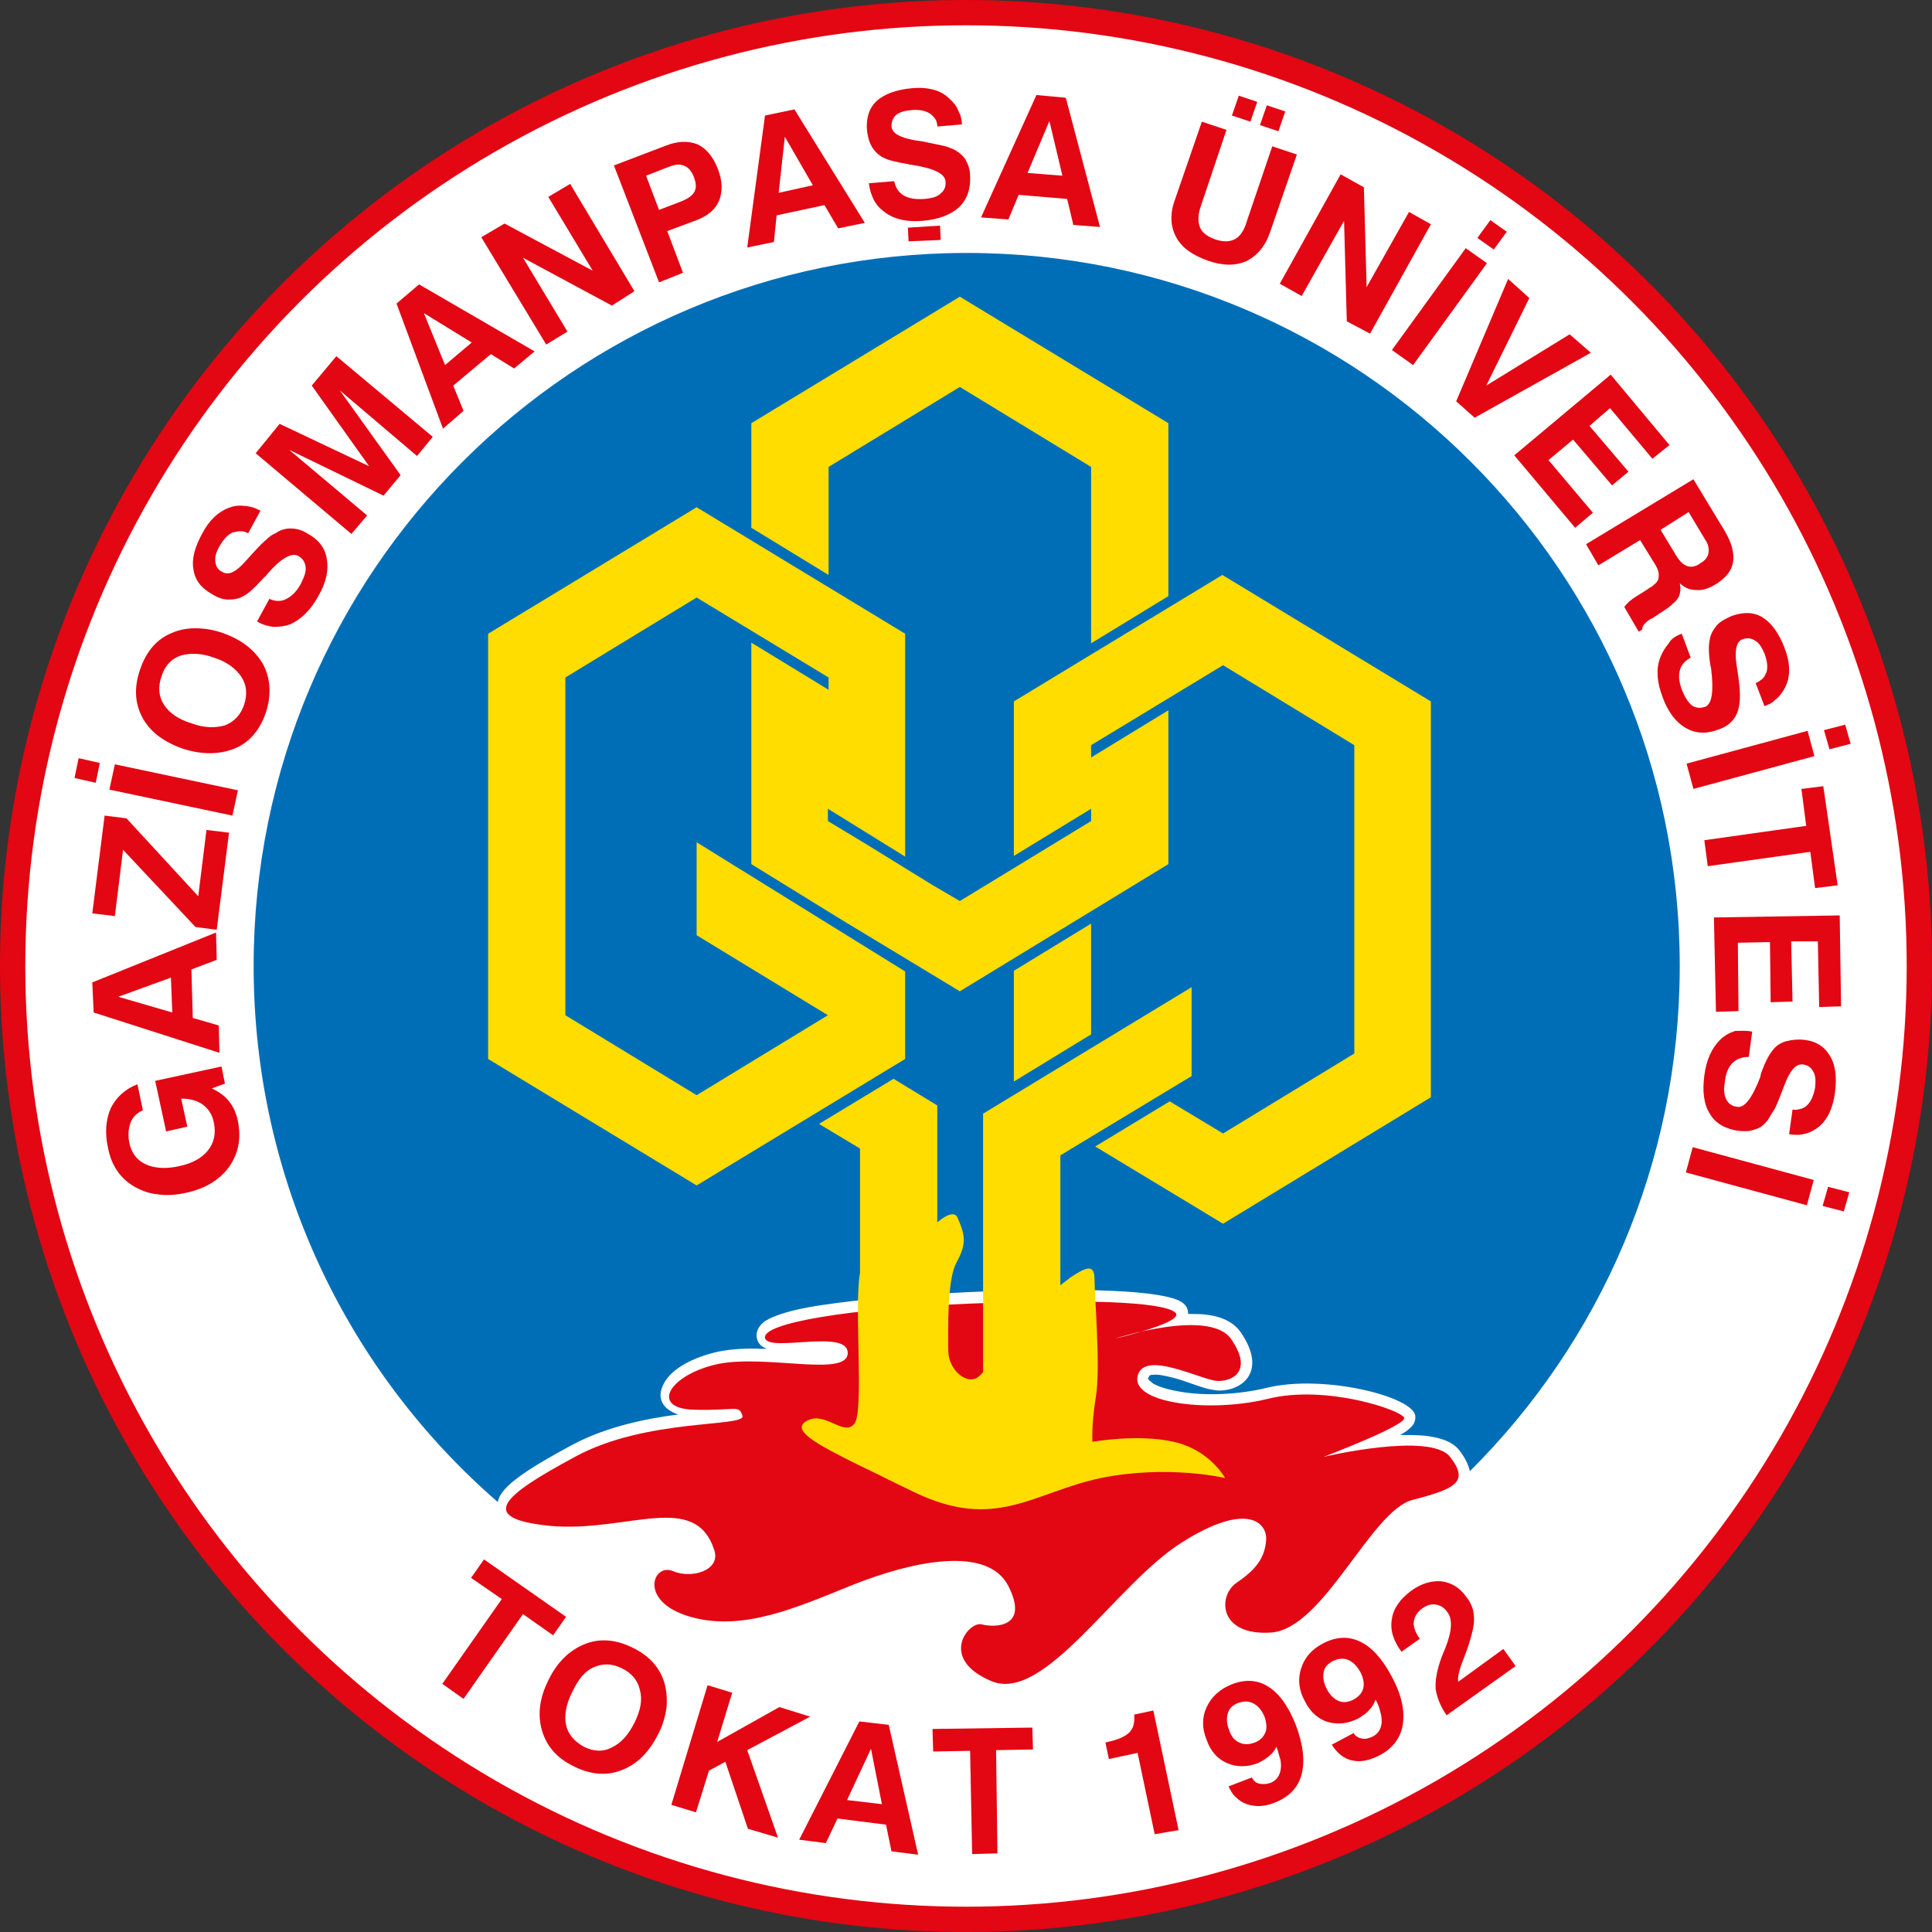
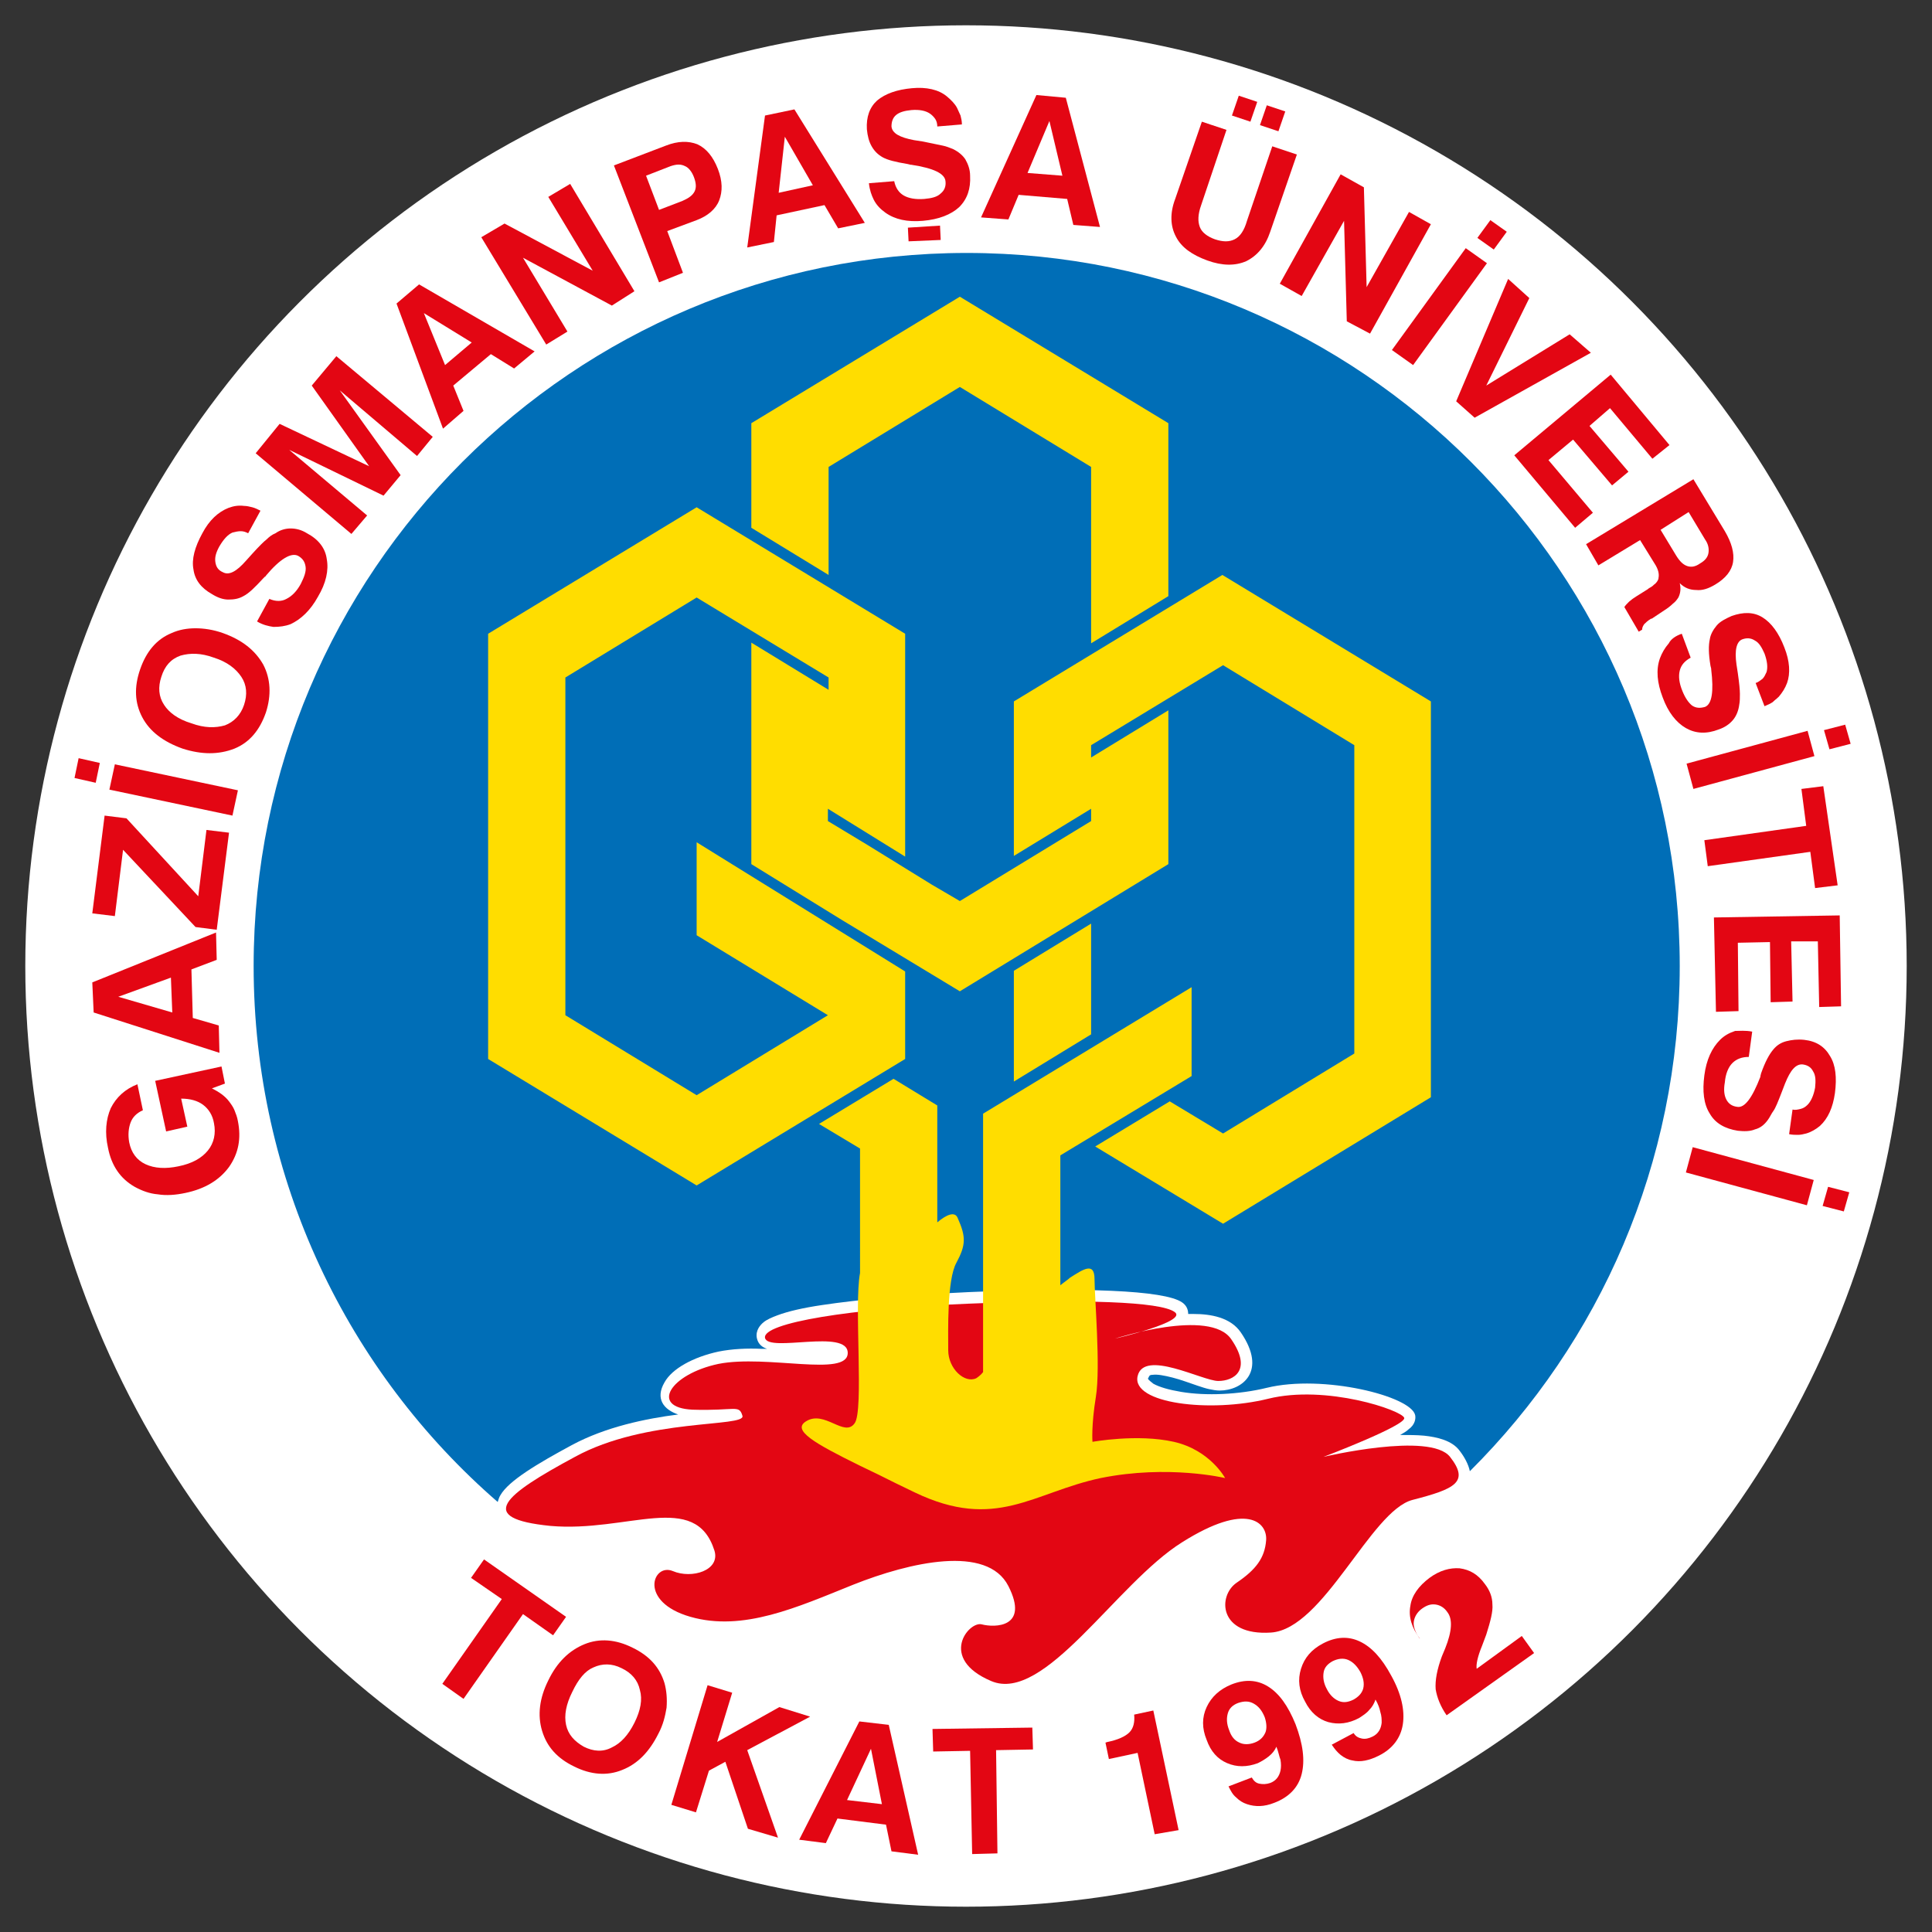
<svg xmlns="http://www.w3.org/2000/svg" version="1.1" x="0px" y="0px" viewBox="0 0 282.6 282.6" style="enable-background:new 0 0 282.6 282.6;" xml:space="preserve">
  <rect x="0" y="0" width="282.6" height="282.6" fill="#333333" stroke="none" />
  <style type="text/css">
	.st0{fill:#E30613;}
	.st1{fill:#FFFFFF;}
	.st2{fill:#006EB7;}
	.st3{fill-rule:evenodd;clip-rule:evenodd;fill:#E30613;}
	.st4{fill:#FFDD00;}
</style>
  <g id="Background">
</g>
  <g id="Guides">
</g>
  <g id="Foreground">
    <g>
      <g>
-         <ellipse transform="matrix(1 -6.493052e-03 6.493052e-03 1 -0.915 0.92)" class="st0" cx="141.3" cy="141.3" rx="141.3" ry="141.3" />
-       </g>
+         </g>
      <ellipse class="st1" cx="141.3" cy="141.3" rx="137.6" ry="137.6" />
      <path class="st2" d="M37.1,141.3c0-57.6,46.7-104.3,104.3-104.3s104.3,46.7,104.3,104.3c0,28.9-11.7,55-30.7,73.9    c-0.2-1-0.8-2.1-1.5-3c-1.1-1.5-3.3-2-5.2-2.2c-1.1-0.1-2.2-0.1-3.5-0.1c0.5-0.3,0.9-0.5,1.2-0.8c1-0.7,1.1-1.6,1-2.1    c-0.6-2.8-13.5-6-21.7-4c-4.1,1-8.9,1.2-12.5,0.6c-1.8-0.3-3.2-0.7-4.1-1.2c-0.4-0.3-0.6-0.5-0.7-0.6c-0.1-0.1-0.1-0.2,0-0.3    c0.1-0.2,0.1-0.4,0.6-0.4c0.7-0.1,1.7,0.1,2.9,0.4c1.2,0.3,2.5,0.8,3.7,1.2c0.6,0.2,1.2,0.4,1.7,0.5c0.5,0.1,1,0.2,1.5,0.2    c3.3,0,7-2.8,3.1-8.5c-1.5-2.2-4.4-2.7-6.9-2.7c-0.3,0-0.6,0-0.8,0c0-0.7-0.3-1.3-0.9-1.7c-2.6-1.8-14.5-2.2-31.2-1.5    c-8.6,0.4-16.2,1.1-21.5,1.9c-2.7,0.4-4.9,0.9-6.5,1.5c-0.8,0.3-1.5,0.6-2,1c-0.5,0.4-1.2,1.2-1,2.3c0.2,1,0.9,1.4,1.5,1.6l-0.8,0    c-2.1-0.1-4.3,0-6.3,0.4c-3.7,0.8-6.8,2.5-7.9,4.5c-1.4,2.4-0.1,4,2,4.7c-4.7,0.6-10.6,1.8-15.6,4.5c-5,2.7-9.2,5.2-10.4,7.3    c-0.2,0.3-0.3,0.7-0.4,1C50.9,200.7,37.1,172.6,37.1,141.3z" />
      <path class="st3" d="M104.5,226.8c0.9,2.9-3.3,4.2-6.1,3c-2.9-1.2-5.1,4.5,2.6,6.7s15.6-1.4,23.8-4.7c8.3-3.3,19.6-5.9,22.7,0.2    c3.1,6.1-2,6.1-3.9,5.6c-1.9-0.5-6.4,5,1.4,8.3s18.3-14.3,27.9-20.3c9.5-6,12.5-2.9,12.3-0.3s-1.5,4.3-4.3,6.2    c-2.8,1.9-2.7,7.8,5,7.3c7.7-0.5,14.6-17.8,20.7-19.4c6.2-1.6,8.4-2.6,5.5-6.3s-18.5,0-18.5,0s12.1-4.6,11.8-5.7    s-11.4-4.9-19.9-2.8c-8.5,2.1-20,0.7-19.1-3.3c0.9-4,9.5,0.7,11.8,0.7c2.3,0,5-1.6,1.9-6.1c-3.1-4.6-17-0.1-17-0.1    s10.8-2.5,8.7-3.9c-2.1-1.5-13.2-1.9-30.3-1.2c-17,0.7-30,2.8-29.6,5c0.5,2.2,12.1-1.4,12.1,2.2c0,3.6-11.8,0.2-18.9,1.6    c-7.1,1.5-10.1,6.4-3.8,6.7c6.3,0.2,6.8-0.8,7.3,0.9c0.5,1.7-14.1,0.3-24.5,6c-10.4,5.6-14.6,9-3.6,10.1    C91.8,224.2,101.7,218,104.5,226.8z" />
      <g>
        <path class="st3" d="M31,159.2c1,0.5,1.9,1.1,2.5,1.9c0.3,0.4,0.6,0.8,0.8,1.3c0.2,0.5,0.4,1,0.5,1.6c0.5,2.5,0.1,4.7-1.3,6.7     c-1.4,1.9-3.5,3.2-6.4,3.8c-1.4,0.3-2.8,0.4-4,0.2c-1.2-0.1-2.3-0.5-3.4-1.1c-2.1-1.2-3.4-3.1-3.9-5.7c-0.5-2.2-0.3-4.2,0.4-5.8     c0.8-1.6,2.1-2.8,3.9-3.5l0.8,3.8c-0.9,0.4-1.5,1-1.8,1.8c-0.3,0.8-0.4,1.8-0.2,2.9c0.3,1.5,1.1,2.6,2.4,3.2     c1.3,0.6,2.9,0.7,4.8,0.3c2-0.4,3.4-1.2,4.3-2.3c0.9-1.1,1.2-2.5,0.9-4c-0.2-1.2-0.8-2.1-1.6-2.7c-0.8-0.6-1.9-0.9-3.2-0.9     l0.9,4.1l-3.1,0.7l-1.6-7.4l9.7-2.1l0.5,2.5L31,159.2z" />
        <path class="st3" d="M17.3,145.8l7.9,2.3L25,143L17.3,145.8z M13.7,148.1l-0.2-4.4l18.1-7.3l0.1,4l-3.7,1.4l0.2,7.1l3.8,1.1     l0.1,4L13.7,148.1z" />
        <polygon class="st3" points="31.7,136 28.6,135.6 18,124.3 16.8,134 13.5,133.6 15.3,119.3 18.5,119.7 29,131.1 30.2,121.4      33.5,121.8    " />
        <path class="st3" d="M34,119.3l-18-3.8l0.8-3.7l18,3.8L34,119.3z M14,114.5l-3.1-0.7l0.6-2.9l3.1,0.7L14,114.5z" />
        <path class="st3" d="M28,105.8c1.9,0.7,3.5,0.7,4.9,0.3c1.3-0.5,2.3-1.5,2.8-3c0.5-1.5,0.4-2.9-0.4-4.1c-0.8-1.2-2.1-2.2-4-2.8     c-1.9-0.7-3.5-0.7-4.9-0.3c-1.4,0.5-2.3,1.5-2.8,3.1c-0.5,1.5-0.4,2.9,0.4,4.1C24.7,104.2,26,105.2,28,105.8z M26.7,109.5     c-2.8-1-4.8-2.5-5.9-4.6c-1.1-2.1-1.2-4.4-0.3-7c0.9-2.6,2.4-4.4,4.6-5.3c1.1-0.5,2.3-0.7,3.5-0.7c1.2,0,2.6,0.2,4,0.7     c2.8,1,4.7,2.5,5.9,4.6c1.1,2.1,1.2,4.5,0.4,7c-0.9,2.6-2.4,4.4-4.6,5.3C32,110.4,29.5,110.4,26.7,109.5z" />
        <path class="st3" d="M37.6,90.9l1.8-3.3c0.9,0.4,1.8,0.4,2.5,0c0.8-0.4,1.5-1.1,2.1-2.2c0.5-1,0.8-1.8,0.7-2.5     c-0.1-0.7-0.4-1.2-1.1-1.6c-1-0.5-2.6,0.4-4.7,2.9c0,0.1,0,0.1-0.1,0.1l-0.3,0.3c-1.2,1.3-2.1,2.2-2.9,2.6     c-0.7,0.4-1.4,0.5-2.2,0.5c-0.8,0-1.6-0.3-2.4-0.8c-1.6-0.9-2.5-2.1-2.7-3.6c-0.3-1.5,0.2-3.3,1.3-5.3c1-1.9,2.3-3.1,3.8-3.7     c0.8-0.3,1.5-0.4,2.3-0.3c0.4,0,0.8,0.1,1.2,0.2c0.4,0.1,0.8,0.3,1.2,0.5L36.3,78c-0.4-0.2-0.7-0.3-1.1-0.3     c-0.4,0-0.8,0.1-1.2,0.2c-0.7,0.3-1.3,1-1.9,2c-0.5,0.9-0.7,1.6-0.6,2.3c0.1,0.7,0.4,1.2,1.1,1.5c0.9,0.5,2-0.1,3.4-1.7l0.9-1     c1-1.1,1.7-1.8,2.1-2.1c0.4-0.4,0.8-0.7,1.3-0.9c0.7-0.5,1.5-0.7,2.2-0.7c0.8,0,1.6,0.2,2.4,0.7c1.7,0.9,2.7,2.2,2.9,3.8     c0.3,1.6-0.1,3.5-1.3,5.5c-1.1,2-2.5,3.3-4,4c-0.8,0.3-1.6,0.4-2.5,0.4C39.3,91.6,38.4,91.4,37.6,90.9z" />
        <polygon class="st3" points="51.4,78.1 37.4,66.3 40.9,62 54,68.2 45.6,56.4 49.2,52.1 63.3,63.9 61,66.7 49.7,57.1 58.6,69.5      56.1,72.5 42.3,65.8 53.7,75.4    " />
        <path class="st3" d="M62,45.8l3.1,7.6l3.9-3.3L62,45.8z M58,44.4l3.3-2.8l16.9,9.8l-3,2.5l-3.4-2.1l-5.5,4.6l1.5,3.7l-3,2.6     L58,44.4z" />
        <polygon class="st3" points="79.9,50.4 70.4,34.7 73.8,32.7 86.7,39.6 80.2,28.8 83.4,26.9 92.8,42.6 89.5,44.7 76.5,37.7      83,48.5    " />
        <path class="st3" d="M96.4,30.7l3.4-1.3c0.9-0.4,1.5-0.8,1.8-1.4c0.3-0.6,0.2-1.3-0.1-2.1c-0.3-0.8-0.8-1.4-1.3-1.6     C99.6,24,99,24,98.1,24.3l-3.6,1.4L96.4,30.7z M97.6,33.8l2.3,6.1l-3.5,1.4l-6.6-17.1l7.6-2.9c1.8-0.7,3.3-0.7,4.6-0.2     c1.3,0.6,2.3,1.8,3,3.6c0.7,1.8,0.7,3.3,0.2,4.6c-0.5,1.3-1.7,2.3-3.3,2.9L97.6,33.8z" />
        <path class="st3" d="M114.8,20l-0.9,8.2l5-1.1L114.8,20z M111.9,16.9l4.3-0.9l10.3,16.6l-3.9,0.8l-2-3.4l-7,1.5l-0.4,3.9     l-3.9,0.8L111.9,16.9z" />
        <path class="st3" d="M127.1,26.8l3.7-0.3c0.2,1,0.7,1.7,1.4,2.1c0.7,0.4,1.7,0.6,3,0.5c1.1-0.1,1.9-0.3,2.4-0.8     c0.5-0.4,0.8-1,0.7-1.8c-0.1-1.1-1.7-1.9-5-2.4c-0.1,0-0.1,0-0.1,0l-0.4-0.1c-1.8-0.3-3-0.6-3.7-1c-0.7-0.4-1.2-0.9-1.6-1.6     c-0.4-0.7-0.6-1.5-0.7-2.5c-0.1-1.8,0.4-3.2,1.5-4.2c1.2-1,2.9-1.6,5.1-1.8c2.1-0.2,3.9,0.2,5.1,1.2c0.6,0.5,1.2,1.1,1.5,1.7     c0.2,0.4,0.3,0.7,0.5,1.1c0.1,0.4,0.2,0.8,0.2,1.3l-3.6,0.3c0-0.4-0.1-0.8-0.3-1.1c-0.2-0.3-0.5-0.6-0.8-0.8     c-0.6-0.4-1.5-0.6-2.7-0.5c-1,0.1-1.7,0.3-2.2,0.7c-0.5,0.4-0.7,1-0.7,1.7c0.1,1,1.2,1.6,3.3,2l1.3,0.2c1.4,0.3,2.4,0.5,2.9,0.6     c0.5,0.1,1,0.3,1.5,0.5c0.8,0.4,1.4,0.9,1.8,1.5c0.4,0.7,0.7,1.5,0.7,2.4c0.1,1.9-0.4,3.4-1.6,4.6c-1.2,1.1-3,1.8-5.3,2     c-2.3,0.2-4.1-0.2-5.5-1.2c-0.7-0.5-1.3-1.1-1.7-1.9C127.5,28.6,127.2,27.8,127.1,26.8z" />
        <path class="st3" d="M153.5,17.7l-3.2,7.6l5.1,0.4L153.5,17.7z M151.6,13.9l4.3,0.4l5,18.9l-3.9-0.3l-0.9-3.8l-7.1-0.6l-1.5,3.6     l-4-0.3L151.6,13.9z" />
        <path class="st3" d="M175.8,17.8l3.6,1.2L175.7,30c-0.5,1.4-0.5,2.4-0.2,3.2c0.3,0.8,1.1,1.4,2.2,1.8c1.2,0.4,2.1,0.4,2.9,0     c0.8-0.4,1.4-1.3,1.8-2.7l3.7-10.9l3.6,1.2l-3.9,11.3c-0.7,2.1-1.9,3.5-3.5,4.3c-1.6,0.7-3.5,0.7-5.7-0.1     c-2.2-0.8-3.8-1.9-4.6-3.5c-0.8-1.5-0.9-3.4-0.1-5.5L175.8,17.8z M184.3,18.3l1-2.9l2.7,0.9l-1,2.9L184.3,18.3z M180.2,16.9     l1-2.9l2.7,0.9l-1,2.9L180.2,16.9z" />
        <polygon class="st3" points="187.2,41.5 196.1,25.5 199.5,27.4 199.9,42 206.1,31 209.3,32.8 200.4,48.8 197,47 196.6,32.3      190.4,43.3    " />
        <path class="st3" d="M203.6,51.2l10.8-14.9l3.1,2.2l-10.8,14.9L203.6,51.2z M216.1,34.8l1.9-2.6l2.4,1.7l-1.9,2.6L216.1,34.8z" />
        <polygon class="st3" points="213,58.7 220.6,40.8 223.7,43.6 217.4,56.4 229.6,48.9 232.7,51.6 215.7,61.1    " />
        <polygon class="st3" points="221.5,66.6 235.6,54.8 244.2,65.1 241.7,67.1 235.5,59.7 232.5,62.3 238.2,69 235.8,71 230.1,64.3      226.5,67.3 233,75 230.4,77.2    " />
        <path class="st3" d="M242.9,77.5l2.3,3.8c0.5,0.8,1,1.3,1.6,1.5c0.6,0.2,1.2,0.1,1.9-0.4c0.7-0.4,1.1-0.9,1.2-1.5     c0.1-0.6,0-1.3-0.5-2l-2.4-4L242.9,77.5z M232,79.6l15.7-9.5l4.6,7.6c1,1.7,1.4,3.2,1.2,4.5c-0.2,1.3-1.1,2.4-2.6,3.3     c-1,0.6-1.9,0.9-2.8,0.8c-0.9,0-1.7-0.3-2.4-1c0.2,0.8,0.1,1.5-0.2,2.1c-0.2,0.3-0.4,0.6-0.8,0.9c-0.3,0.3-0.8,0.7-1.3,1     l-1.8,1.2l-0.1,0c-0.5,0.3-0.8,0.6-1,0.8c-0.2,0.3-0.3,0.5-0.3,0.8l-0.5,0.3l-2.1-3.6c0.1-0.2,0.4-0.5,0.7-0.8l0.5-0.4l0.6-0.4     l1.6-1c0.2-0.2,0.5-0.3,0.6-0.4c0.2-0.1,0.3-0.3,0.5-0.4c0.3-0.3,0.5-0.6,0.5-0.9c0.1-0.5,0-1.2-0.6-2.1l-2.1-3.4l-6.1,3.7     L232,79.6z" />
        <path class="st3" d="M246,92.7l1.3,3.5c-0.9,0.5-1.4,1.1-1.6,1.9c-0.2,0.8-0.1,1.8,0.4,3c0.4,1,0.9,1.7,1.4,2.1     c0.6,0.4,1.2,0.4,1.9,0.2c1-0.4,1.3-2.2,0.9-5.5c0-0.1,0-0.1,0-0.1l-0.1-0.4c-0.3-1.8-0.3-3-0.1-3.9c0.1-0.7,0.5-1.4,1-2     c0.5-0.6,1.3-1,2.2-1.4c1.7-0.6,3.2-0.6,4.5,0.2c1.3,0.8,2.4,2.3,3.2,4.4c0.8,2,0.9,3.8,0.4,5.2c-0.3,0.8-0.7,1.4-1.2,2     c-0.3,0.3-0.6,0.5-0.9,0.8c-0.3,0.2-0.7,0.4-1.2,0.6l-1.3-3.4c0.4-0.1,0.7-0.4,1-0.6c0.3-0.3,0.4-0.6,0.6-1     c0.2-0.7,0.1-1.6-0.3-2.7c-0.4-0.9-0.8-1.6-1.4-1.9c-0.6-0.4-1.2-0.4-1.8-0.2c-0.9,0.3-1.2,1.6-0.9,3.7l0.2,1.3     c0.2,1.4,0.3,2.4,0.3,3s0,1.1-0.1,1.6c-0.1,0.8-0.4,1.6-0.9,2.2c-0.5,0.6-1.2,1.1-2.1,1.4c-1.8,0.7-3.4,0.6-4.8-0.2     c-1.4-0.8-2.6-2.3-3.4-4.5c-0.8-2.1-1-4-0.4-5.7c0.3-0.8,0.7-1.5,1.3-2.2C244.4,93.5,245.1,93,246,92.7z" />
        <path class="st3" d="M246.7,111.7l17.7-4.8l1,3.7l-17.7,4.8L246.7,111.7z M266.8,106.8l3.1-0.8l0.8,2.8l-3.1,0.8L266.8,106.8z" />
        <polygon class="st3" points="249.3,122.9 264.2,120.8 263.5,115.4 266.7,115 268.8,129.5 265.5,129.9 264.8,124.6 249.8,126.7         " />
        <polygon class="st3" points="250.7,134.2 269.1,133.9 269.3,147.2 266.1,147.3 265.9,137.7 262,137.7 262.2,146.5 259,146.6      258.9,137.8 254.2,137.9 254.3,147.9 251,148    " />
        <path class="st3" d="M256.3,150.9l-0.5,3.7c-1,0-1.8,0.3-2.4,0.9c-0.6,0.6-1,1.6-1.1,2.8c-0.2,1.1-0.1,1.9,0.2,2.5     c0.3,0.6,0.8,1,1.6,1.1c1.1,0.2,2.2-1.3,3.4-4.4c0-0.1,0-0.1,0-0.1l0.1-0.4c0.6-1.7,1.2-2.8,1.8-3.5c0.5-0.6,1.1-1,1.9-1.2     c0.8-0.2,1.6-0.3,2.6-0.2c1.8,0.2,3,1,3.8,2.4c0.8,1.3,1,3.1,0.7,5.4c-0.3,2.1-1,3.7-2.2,4.8c-0.6,0.5-1.3,0.9-2,1.1     c-0.4,0.1-0.8,0.2-1.2,0.2c-0.4,0-0.8,0-1.3-0.1l0.5-3.6c0.4,0.1,0.8,0,1.2-0.1c0.4-0.1,0.7-0.3,1-0.6c0.5-0.5,0.9-1.4,1.1-2.5     c0.1-1,0.1-1.8-0.3-2.4c-0.3-0.6-0.8-0.9-1.5-1c-1-0.1-1.8,0.8-2.6,2.8l-0.5,1.3c-0.5,1.3-0.9,2.3-1.2,2.7s-0.5,0.9-0.8,1.3     c-0.5,0.7-1.1,1.2-1.9,1.4c-0.7,0.3-1.6,0.3-2.5,0.2c-1.9-0.3-3.3-1.1-4.1-2.5c-0.9-1.4-1.1-3.3-0.8-5.6c0.3-2.3,1.1-4,2.3-5.2     c0.6-0.6,1.3-1,2.2-1.3C254.4,150.8,255.3,150.7,256.3,150.9z" />
        <path class="st3" d="M247.6,167.8l17.7,4.8l-1,3.7l-17.7-4.8L247.6,167.8z M267.4,173.6l3.1,0.8l-0.8,2.8l-3.1-0.8L267.4,173.6z" />
      </g>
      <g>
        <polygon class="st3" points="64.7,246.3 73.4,233.9 68.9,230.8 70.8,228.1 82.8,236.5 80.9,239.2 76.5,236.1 67.8,248.5    " />
        <path class="st3" d="M83.7,247.5c-0.9,1.8-1.2,3.4-0.9,4.8c0.3,1.4,1.2,2.4,2.6,3.2c1.4,0.7,2.8,0.8,4.1,0.1     c1.3-0.6,2.4-1.8,3.3-3.6c0.9-1.8,1.2-3.4,0.8-4.8c-0.3-1.4-1.2-2.5-2.7-3.2c-1.4-0.7-2.8-0.7-4.1-0.1     C85.6,244.4,84.6,245.6,83.7,247.5z M80.2,245.8c1.3-2.7,3.1-4.4,5.3-5.3c2.2-0.9,4.6-0.7,7,0.5c2.5,1.2,4,2.9,4.7,5.2     c0.3,1.1,0.4,2.3,0.3,3.6c-0.2,1.2-0.5,2.5-1.2,3.8c-1.3,2.6-3,4.4-5.3,5.3c-2.2,0.9-4.6,0.7-7-0.5c-2.5-1.2-4-2.9-4.7-5.2     C78.6,250.9,78.9,248.4,80.2,245.8z" />
        <polygon class="st3" points="98.2,264 103.5,246.5 107.1,247.6 104.9,254.8 114,249.7 118.5,251.1 109.3,256 113.8,268.8      109.4,267.5 106.1,257.7 103.7,259 101.8,265.1    " />
        <path class="st3" d="M127.4,255.8l-3.5,7.5l5.1,0.6L127.4,255.8z M125.7,251.8l4.3,0.5l4.3,19l-3.9-0.5l-0.8-3.9l-7.1-0.9     l-1.7,3.6l-3.9-0.5L125.7,251.8z" />
        <polygon class="st3" points="142.2,271.2 141.9,256.1 136.5,256.2 136.4,252.9 151,252.7 151.1,255.9 145.7,256 145.9,271.1         " />
        <path class="st3" d="M168.9,268.3l-2.5-11.9l-4.2,0.9l-0.5-2.4l0.3-0.1c1.5-0.3,2.6-0.8,3.2-1.4c0.6-0.6,0.8-1.5,0.7-2.6l2.8-0.6     l3.7,17.5L168.9,268.3z" />
        <path class="st3" d="M185,251.2c-0.4-1-0.9-1.6-1.6-2c-0.7-0.4-1.4-0.4-2.3-0.1c-0.8,0.3-1.3,0.8-1.5,1.5     c-0.2,0.7-0.2,1.5,0.2,2.5c0.3,0.9,0.8,1.5,1.5,1.8c0.6,0.3,1.4,0.3,2.2,0c0.8-0.3,1.3-0.8,1.6-1.5     C185.3,252.9,185.3,252.1,185,251.2z M186.7,255.5c-0.2,0.5-0.6,1-1.1,1.4c-0.5,0.4-1,0.7-1.6,1c-1.6,0.6-3.1,0.6-4.5,0     c-1.4-0.6-2.4-1.7-3-3.4c-0.7-1.7-0.7-3.3,0-4.8c0.7-1.5,1.9-2.6,3.6-3.3c2-0.8,3.8-0.7,5.4,0.3c1.6,1,2.9,2.8,4,5.5     c1.1,2.9,1.4,5.3,0.9,7.3c-0.5,2-1.9,3.4-4,4.2c-1.5,0.6-2.8,0.6-4,0.2c-0.6-0.2-1.1-0.5-1.6-1c-0.5-0.4-0.8-1-1.1-1.6l3.4-1.3     c0.3,0.5,0.6,0.8,1.1,0.9c0.5,0.1,1,0.1,1.6-0.1c0.8-0.3,1.3-0.9,1.5-1.8c0.1-0.5,0.1-1,0-1.6C187.1,256.9,187,256.2,186.7,255.5     z" />
        <path class="st3" d="M199,244.6c-0.5-0.9-1.1-1.5-1.8-1.8c-0.7-0.3-1.5-0.2-2.3,0.2c-0.7,0.4-1.2,0.9-1.3,1.7     c-0.1,0.7,0,1.5,0.5,2.4c0.4,0.8,1,1.4,1.7,1.7c0.7,0.3,1.4,0.2,2.2-0.2c0.7-0.4,1.2-0.9,1.4-1.6     C199.6,246.2,199.4,245.4,199,244.6z M201.2,248.6c-0.2,0.6-0.5,1.1-0.9,1.5c-0.4,0.5-0.9,0.8-1.5,1.2c-1.5,0.8-3,1-4.5,0.6     c-1.4-0.4-2.6-1.4-3.4-3c-0.9-1.6-1.1-3.2-0.6-4.8c0.5-1.6,1.5-2.8,3.2-3.7c1.9-1,3.7-1.1,5.4-0.3c1.7,0.8,3.2,2.4,4.6,5     c1.5,2.7,2,5.1,1.7,7.1c-0.3,2-1.5,3.6-3.5,4.6c-1.4,0.7-2.7,1-3.9,0.7c-0.6-0.1-1.2-0.4-1.7-0.8c-0.5-0.4-0.9-0.9-1.3-1.5     l3.2-1.7c0.3,0.5,0.7,0.7,1.2,0.8c0.5,0.1,1,0,1.6-0.3c0.8-0.4,1.2-1.1,1.3-2c0-0.5,0-1-0.2-1.6     C201.8,249.9,201.6,249.3,201.2,248.6z" />
-         <path class="st3" d="M211.6,250.9c-0.9-1.3-1.4-2.6-1.6-3.8c-0.1-1.3,0.2-2.9,0.9-4.8l0.5-1.2c1-2.5,1.1-4.3,0.3-5.3     c-0.4-0.6-1-1-1.7-1.1c-0.7-0.1-1.3,0.1-2,0.6c-0.7,0.5-1.1,1.2-1.2,1.9c-0.1,0.7,0.2,1.5,0.8,2.4l0.1,0.1l-2.7,1.9     c-1.2-1.6-1.7-3.2-1.4-4.8c0.2-1.5,1.2-2.9,2.8-4.1c1.5-1.1,3-1.5,4.4-1.4c1.5,0.2,2.7,0.9,3.7,2.3c0.7,0.9,1.1,1.9,1.1,3     c0.1,1-0.3,2.5-0.9,4.4l-0.6,1.6c-0.7,1.7-0.9,2.8-0.8,3.4l6.6-4.8l1.8,2.5L211.6,250.9z" />
+         <path class="st3" d="M211.6,250.9c-0.9-1.3-1.4-2.6-1.6-3.8c-0.1-1.3,0.2-2.9,0.9-4.8l0.5-1.2c1-2.5,1.1-4.3,0.3-5.3     c-0.4-0.6-1-1-1.7-1.1c-0.7-0.1-1.3,0.1-2,0.6c-0.7,0.5-1.1,1.2-1.2,1.9c-0.1,0.7,0.2,1.5,0.8,2.4l0.1,0.1c-1.2-1.6-1.7-3.2-1.4-4.8c0.2-1.5,1.2-2.9,2.8-4.1c1.5-1.1,3-1.5,4.4-1.4c1.5,0.2,2.7,0.9,3.7,2.3c0.7,0.9,1.1,1.9,1.1,3     c0.1,1-0.3,2.5-0.9,4.4l-0.6,1.6c-0.7,1.7-0.9,2.8-0.8,3.4l6.6-4.8l1.8,2.5L211.6,250.9z" />
      </g>
      <polygon class="st3" points="132.9,35.3 132.8,33.3 137.5,33 137.6,35.1   " />
      <path class="st4" d="M101.9,87.4L82.7,99.1v49.4l19.2,11.7l19.2-11.7l-19.2-11.7v-13.6l30.5,18.9v12.8l-30.5,18.5l-30.5-18.5V92.7    l30.5-18.5l30.5,18.5v32.6l-11.3-7l0,1.8l5.8,3.5l9.4,5.8l4.1,2.4l19.2-11.7l0-1.8l-11.3,6.9l0-22.6l30.5-18.5l30.5,18.5v57.9    L178.9,179l-18.7-11.3l10.9-6.6l7.8,4.7l19.2-11.7V109l-19.2-11.7L159.6,109l0,1.8l11.3-6.9v22.5L140.4,145l-17.2-10.4l-13.3-8.2    V94l11.3,6.9l0-1.8L101.9,87.4z M159.6,135.1v16.2l-11.3,6.9V142L159.6,135.1z M159.6,94.1l0-25.8l-19.2-11.7l-19.2,11.7l0,15.8    l-11.3-6.9l0-15.3l30.5-18.5l30.5,18.5v25.3L159.6,94.1z M174.3,157.4L155.1,169V188c0.6-0.5,1.1-0.8,1.4-1.1    c1.9-1.2,3.6-2.4,3.6,0.2c0,2.6,0.9,12.9,0.2,17.2c-0.7,4.3-0.5,6.6-0.5,6.6s6.6-1.2,11.9,0c5.3,1.2,7.5,5.3,7.5,5.3    s-8.3-2-18.2,0c-9.9,2.1-15.3,7.8-27.2,2.1c-1.9-0.9-3.7-1.8-5.3-2.6l-2.7-1.3c-6.7-3.3-10-5.2-7.9-6.5c2.7-1.7,5.6,2.4,7.1,0.3    c1.4-1.8-0.1-17.3,0.8-22V168l-6-3.6l10.9-6.6l6.4,3.9v17.1c1.3-1.1,2.6-1.7,3-0.6c1.2,2.7,1.2,3.9-0.2,6.5    c-1.4,2.5-1.2,10.1-1.2,12.8c0,2.7,2.4,4.9,4.1,4.1c0.3-0.2,0.7-0.5,1-0.9v-37.8l30.5-18.5V157.4z" />
    </g>
  </g>
</svg>